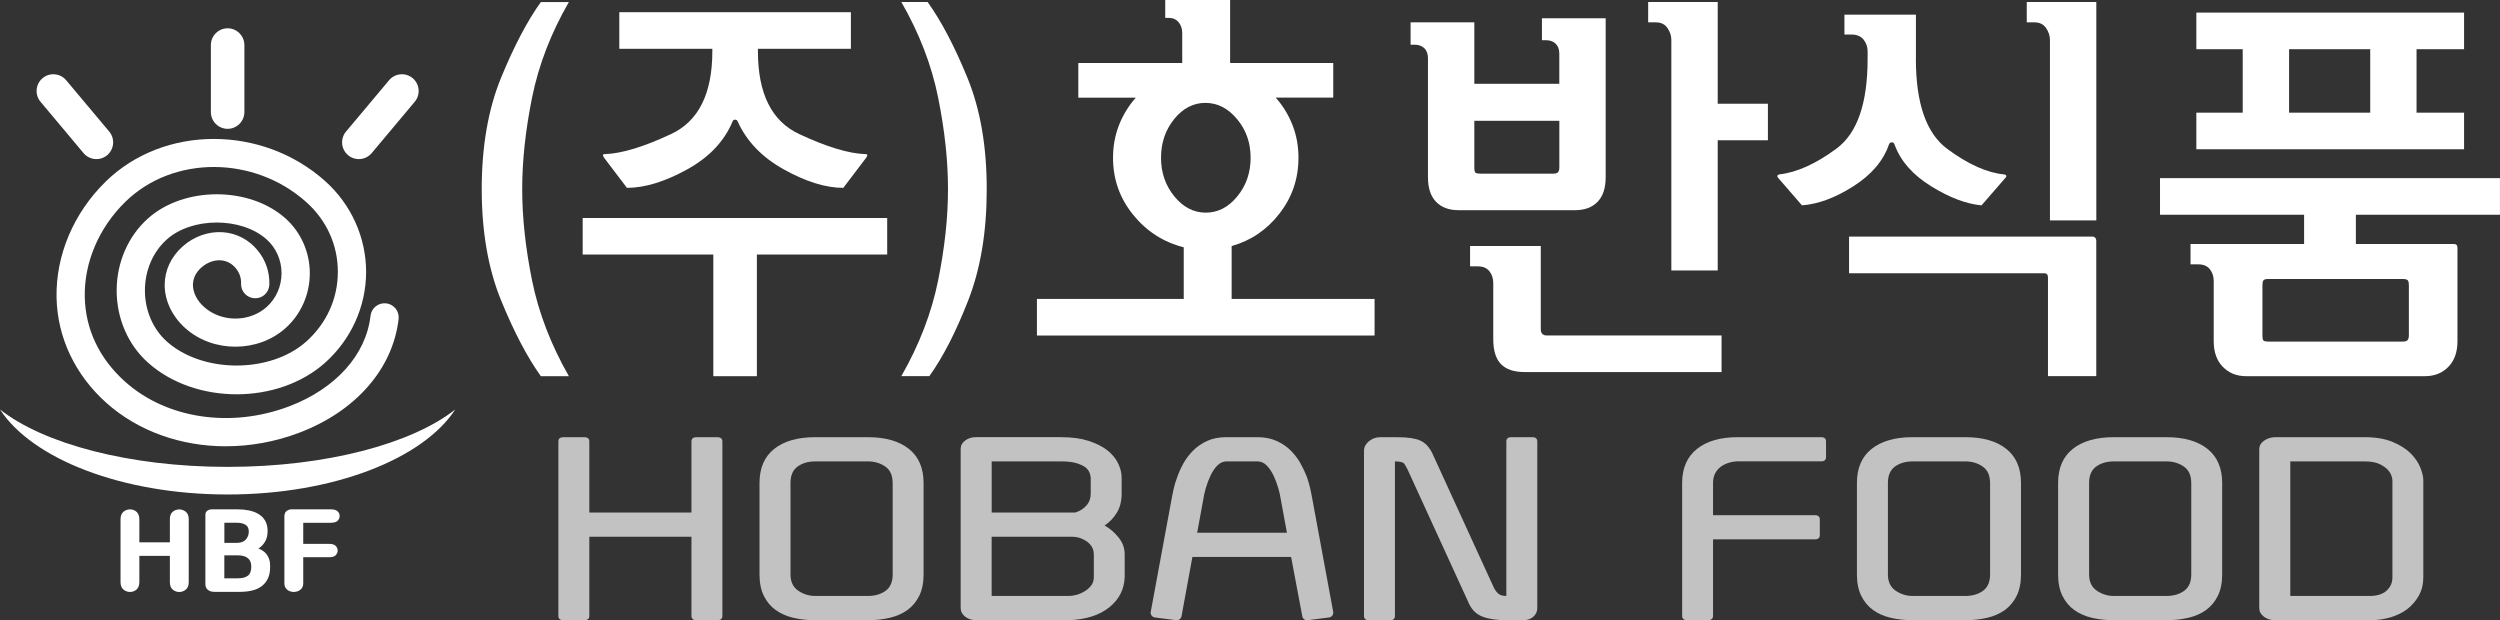
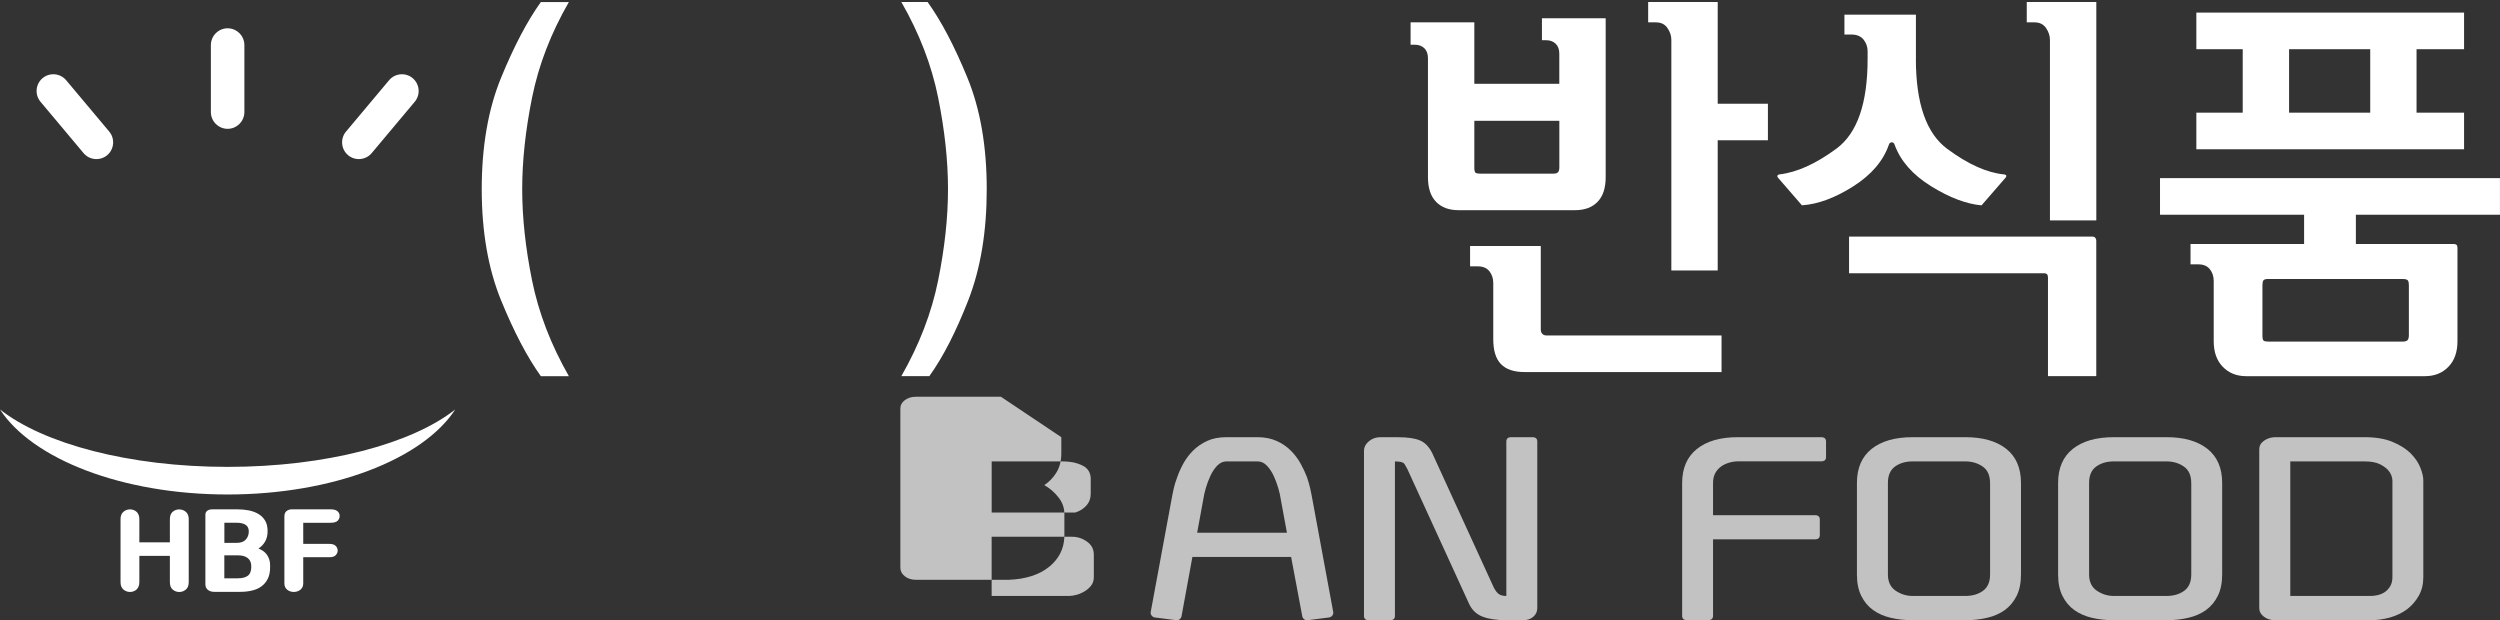
<svg xmlns="http://www.w3.org/2000/svg" id="_레이어_2" data-name="레이어 2" viewBox="0 0 606.04 150.35">
  <rect x="0" y="0" width="606.04" height="150.35" fill="#333333" stroke="none" />
  <defs>
    <style>
      .cls-1 {
        fill: #fff;
      }

      .cls-2 {
        opacity: .7;
      }
    </style>
  </defs>
  <g id="_레이어_" data-name="&amp;lt;레이어&amp;gt;">
    <g>
      <g>
        <g>
          <path class="cls-1" d="M55.18,31.23h0c-2.23,0-4.06-1.83-4.06-4.06V10.92c0-2.23,1.83-4.06,4.06-4.06h0c2.23,0,4.06,1.83,4.06,4.06v16.25c0,2.23-1.83,4.06-4.06,4.06Z" />
          <path class="cls-1" d="M25.98,37.62h0c-1.71,1.44-4.29,1.21-5.72-.5l-10.44-12.45c-1.44-1.71-1.21-4.29.5-5.72h0c1.71-1.44,4.29-1.21,5.72.5l10.44,12.45c1.44,1.71,1.21,4.29-.5,5.72Z" />
          <path class="cls-1" d="M84.38,37.62h0c-1.71-1.44-1.94-4.01-.5-5.72l10.44-12.45c1.44-1.71,4.01-1.94,5.72-.5h0c1.71,1.44,1.94,4.01.5,5.72l-10.44,12.45c-1.44,1.71-4.01,1.94-5.72.5Z" />
        </g>
        <path class="cls-1" d="M55.18,113.18c-23.93,0-44.7-5.64-55.18-13.92,7.79,11.98,29.54,20.61,55.18,20.61s47.39-8.63,55.18-20.61c-10.48,8.28-31.25,13.92-55.18,13.92Z" />
        <g>
          <path class="cls-1" d="M41.18,134.75h-7.4v6.34c0,.42-.06.78-.18,1.08-.12.3-.29.55-.5.74-.21.19-.45.34-.73.44-.27.1-.55.15-.83.15-.6,0-1.14-.19-1.61-.58s-.71-.99-.71-1.82v-15.24c0-.81.24-1.41.71-1.8s1.01-.58,1.61-.58c.28,0,.56.05.83.15.27.1.52.24.73.44.21.19.38.44.5.74.12.3.18.65.18,1.06v5.6h7.4v-5.6c0-.83.23-1.43.69-1.81.46-.38.99-.57,1.59-.57s1.11.19,1.58.58c.48.39.71.99.71,1.8v15.24c0,.83-.24,1.44-.71,1.82-.48.39-1,.58-1.58.58s-1.13-.19-1.59-.58c-.46-.39-.69-.99-.69-1.82v-6.34Z" />
          <path class="cls-1" d="M49.79,124.79c0-.42.15-.75.46-.98.31-.23.72-.34,1.23-.34h6.08c.97,0,1.89.09,2.77.26.88.18,1.66.47,2.34.88.68.41,1.22.96,1.61,1.62.4.67.59,1.51.59,2.51s-.2,1.85-.61,2.55c-.41.7-.94,1.25-1.61,1.68.37.14.73.33,1.07.55.34.23.64.51.9.84.26.34.46.72.62,1.16.16.44.24.95.24,1.53v.45c0,1.09-.18,2.02-.55,2.77-.37.76-.88,1.37-1.52,1.85-.64.48-1.4.82-2.29,1.03-.88.21-1.82.32-2.83.32h-6.34c-.67,0-1.2-.17-1.58-.5-.39-.33-.58-.78-.58-1.35v-16.85ZM54.39,131.6h3.01c.97,0,1.69-.26,2.18-.79.48-.53.73-1.19.73-1.98,0-.74-.26-1.28-.78-1.61-.52-.33-1.25-.5-2.18-.5h-2.96v4.89ZM57.66,140.19c1.04,0,1.84-.2,2.4-.61.56-.41.85-1.12.85-2.14v-.18c0-.86-.28-1.52-.85-1.97s-1.36-.67-2.4-.67h-3.28v5.57h3.28Z" />
          <path class="cls-1" d="M68.94,125.21c0-.62.18-1.06.54-1.33.36-.27.77-.41,1.23-.41h9.38c.84,0,1.43.16,1.76.49.33.33.49.69.49,1.1,0,.46-.16.85-.49,1.18-.33.33-.91.49-1.76.49h-6.58v5.12h6.37c.67,0,1.17.16,1.49.48.33.32.49.7.49,1.16,0,.37-.15.73-.45,1.07-.3.34-.81.52-1.53.52h-6.37v6.39c0,.35-.07.66-.21.91-.14.26-.32.47-.54.63-.22.17-.47.29-.74.37-.27.08-.54.12-.81.12s-.53-.04-.79-.12c-.26-.08-.51-.2-.73-.37-.22-.17-.4-.38-.54-.63-.14-.26-.21-.56-.21-.91v-16.25Z" />
        </g>
-         <path class="cls-1" d="M54.78,108.19c-10.88,0-21.31-3.64-29.04-10.57-7.55-6.77-11.83-15.81-12.03-25.45-.22-10.28,4.13-20.55,11.93-28.17,14.04-13.72,37.9-13.76,53.18-.1,6.31,5.64,9.93,13.66,9.93,22.01s-3.62,16.37-9.93,22.01c-11.43,10.22-31.49,10.22-42.93,0-4.84-4.32-7.61-10.7-7.61-17.49s2.77-13.17,7.61-17.49c8.72-7.79,24.59-7.79,33.31,0,3.75,3.35,5.9,8.2,5.9,13.31,0,5.11-2.15,9.96-5.9,13.31-6.69,5.98-17.58,5.98-24.27,0-3.18-2.84-5.01-6.66-5.01-10.47,0-3.52,1.53-6.83,4.32-9.32,2.78-2.48,6.37-3.74,9.88-3.47,3.27.26,6.24,1.82,8.35,4.41,1.95,2.39,2.92,5.26,2.82,8.29-.07,1.89-1.63,3.39-3.55,3.3-1.89-.07-3.37-1.65-3.3-3.55.05-1.39-.37-2.6-1.28-3.72-.93-1.14-2.17-1.8-3.58-1.92-1.64-.13-3.39.51-4.78,1.75-1.33,1.19-2.03,2.65-2.03,4.21,0,1.86.99,3.82,2.72,5.36,4.17,3.73,10.97,3.73,15.14,0,2.3-2.05,3.62-5.04,3.62-8.2,0-3.16-1.32-6.15-3.62-8.2-6.1-5.45-18.08-5.45-24.18,0-3.38,3.02-5.32,7.54-5.32,12.38s1.94,9.36,5.32,12.38c8.69,7.76,25.11,7.76,33.8,0,4.93-4.41,7.65-10.41,7.65-16.9s-2.72-12.49-7.65-16.9c-12.65-11.31-32.31-11.35-43.83-.1-6.45,6.3-10.05,14.73-9.87,23.12.17,7.84,3.54,14.93,9.76,20.5,10.05,9.01,25.68,11.35,39.82,5.98,11.25-4.28,18.62-12.48,19.69-21.94.22-1.88,1.9-3.22,3.79-3.02,1.88.21,3.23,1.91,3.02,3.79-1.38,12.06-10.37,22.37-24.07,27.57-5.82,2.21-11.87,3.29-17.79,3.29Z" />
      </g>
      <g>
        <path class="cls-1" d="M131.11,91.19c-3.3-4.6-6.51-10.73-9.64-18.38-3.13-7.66-4.69-16.64-4.69-26.96s1.56-19.39,4.69-27.01c3.13-7.62,6.34-13.74,9.64-18.34h6.79c-4.36,7.56-7.33,15.28-8.92,23.17-1.59,7.89-2.39,15.28-2.39,22.18s.8,14.28,2.39,22.13c1.59,7.85,4.57,15.59,8.92,23.21h-6.79Z" />
-         <path class="cls-1" d="M141.25,61.71v-8.87h73.82v8.87h-31.59v29.48h-10.56v-29.48h-31.67ZM150.13,11.83V2.96h56.14v8.87h-22.54v.59c0,10.25,3.32,16.94,9.97,20.06,6.65,3.12,12.01,4.75,16.09,4.88.33,0,.49.08.46.25-.03.17-.1.35-.21.54l-5.61,7.39c-4.25,0-9.04-1.48-14.37-4.44-5.34-2.96-9.09-6.87-11.27-11.73-.06-.2-.24-.31-.54-.35-.31-.03-.52.08-.63.35-2.01,4.86-5.71,8.77-11.1,11.73-5.39,2.96-10.24,4.44-14.54,4.44l-5.61-7.39c-.11-.2-.18-.38-.21-.54-.03-.16.13-.25.46-.25,4.08-.13,9.44-1.76,16.09-4.88,6.65-3.12,9.97-9.81,9.97-20.06v-.59h-22.54Z" />
        <path class="cls-1" d="M234.51,18.83c3.13,7.62,4.69,16.63,4.69,27.01s-1.5,19.31-4.48,26.96c-2.99,7.66-6.13,13.78-9.43,18.38h-6.79c4.36-7.62,7.33-15.36,8.92-23.21,1.59-7.85,2.39-15.23,2.39-22.13s-.8-14.29-2.39-22.18c-1.59-7.89-4.57-15.61-8.92-23.17h6.37c3.3,4.6,6.51,10.71,9.64,18.34Z" />
-         <path class="cls-1" d="M261.4,23.66v-8.38h25.19v-7.2c0-1.12-.3-2.02-.89-2.71-.59-.69-1.39-1.04-2.39-1.04h-.84V0h15.73v15.28h25v8.38h-13.95c1.75,1.97,3.11,4.19,4.07,6.65.97,2.46,1.45,5.11,1.45,7.94,0,5.06-1.53,9.56-4.59,13.51-3.06,3.94-6.93,6.57-11.61,7.89v12.82h34.65v8.87h-81.85v-8.87h35.59v-12.52c-4.93-1.25-9.02-3.88-12.27-7.89-3.25-4.01-4.87-8.61-4.87-13.8,0-2.82.48-5.47,1.45-7.94.97-2.46,2.33-4.68,4.07-6.65h-13.95ZM284.63,28.88c-2.12,2.63-3.18,5.75-3.18,9.36s1.08,6.74,3.23,9.37c2.15,2.63,4.7,3.94,7.63,3.94s5.48-1.31,7.63-3.94c2.15-2.63,3.23-5.75,3.23-9.37s-1.09-6.74-3.28-9.36c-2.19-2.63-4.75-3.94-7.68-3.94s-5.46,1.32-7.59,3.94Z" />
        <path class="cls-1" d="M378,20.31v-7.3c0-1.05-.3-1.86-.89-2.42-.59-.56-1.36-.84-2.29-.84h-1.03v-5.32h15.45v38.54c0,2.63-.66,4.62-1.97,5.96-1.31,1.35-3.12,2.02-5.43,2.02h-28.28c-2.31,0-4.12-.67-5.43-2.02-1.31-1.35-1.97-3.33-1.97-5.96V14.1c0-1.05-.3-1.86-.89-2.42-.59-.56-1.36-.84-2.29-.84h-1.03v-5.42h15.45v14.89h20.6ZM373.51,79.85c0,.46.12.82.37,1.08.25.26.59.39,1.03.39h42.42v8.87h-47.76c-2.56,0-4.46-.64-5.71-1.92-1.25-1.28-1.87-3.3-1.87-6.06v-13.6c0-1.12-.31-2.07-.94-2.86-.62-.79-1.56-1.18-2.81-1.18h-1.87v-4.93h17.14v20.21ZM357.4,29.28v11.34c0,.72.11,1.15.33,1.28.22.13.61.2,1.17.2h17.61c.56,0,.95-.11,1.17-.34.22-.23.33-.64.33-1.23v-11.24h-20.6ZM428.57,25.14v8.87h-12.17v31.55h-11.24V9.66c0-.99-.31-1.94-.94-2.86-.62-.92-1.56-1.38-2.81-1.38h-1.87V.49h16.86v24.65h12.17Z" />
        <path class="cls-1" d="M464.44,14.29c0,10.78,2.53,18.04,7.59,21.79,5.06,3.75,9.68,5.82,13.86,6.21.31.07.47.18.47.35s-.06.31-.19.44l-5.81,6.7c-3.68-.33-7.76-1.87-12.22-4.63-4.46-2.76-7.41-6.11-8.85-10.06-.12-.39-.36-.59-.7-.59s-.58.2-.7.59c-1.37,3.94-4.26,7.31-8.66,10.1-4.4,2.79-8.54,4.32-12.41,4.58l-5.81-6.7c-.13-.13-.17-.28-.14-.44.03-.16.17-.28.42-.35,4.24-.46,8.88-2.55,13.91-6.26,5.02-3.71,7.54-10.96,7.54-21.74v-1.87c0-1.05-.33-1.99-.98-2.81-.66-.82-1.64-1.23-2.95-1.23h-1.69V3.55h17.33v10.75ZM448.24,57.37v8.87h47.29c.31,0,.55.08.7.25.15.16.23.41.23.74v23.95h11.71v-32.83c0-.26-.08-.49-.23-.69-.16-.2-.39-.3-.7-.3h-59ZM508.18,53.43V.49h-16.86v4.93h1.87c1.25,0,2.18.46,2.81,1.38.62.92.94,1.87.94,2.86v43.77h11.24Z" />
        <path class="cls-1" d="M571.11,59.15h23.69c.31,0,.55.07.7.2.16.13.23.39.23.79v22.57c0,2.63-.73,4.7-2.2,6.21-1.47,1.51-3.36,2.27-5.67,2.27h-43.36c-2.31,0-4.2-.76-5.66-2.27-1.47-1.51-2.2-3.58-2.2-6.21v-14.59c0-1.12-.31-2.07-.94-2.86-.62-.79-1.56-1.18-2.81-1.18h-1.87v-4.93h27.53v-7.1h-34.93v-8.87h82.41v8.87h-34.93v7.1ZM532.43,11.93V3.06h64.9v8.87h-11.52v15.38h11.52v8.87h-64.9v-8.87h11.24v-15.38h-11.24ZM583.94,69.11c0-.59-.09-.99-.28-1.18s-.59-.3-1.22-.3h-32.59c-.62,0-1.02.12-1.17.35-.16.23-.23.64-.23,1.23v12.12c0,.72.11,1.15.33,1.28.22.13.61.2,1.17.2h32.5c.56,0,.95-.12,1.17-.34.22-.23.33-.64.33-1.23v-12.12ZM554.91,11.93v15.38h19.67v-15.38h-19.67Z" />
      </g>
      <g class="cls-2">
-         <path class="cls-1" d="M136.56,150.34c-.8,0-1.2-.35-1.2-1.04v-42.27c0-.7.4-1.04,1.2-1.04h5.1c.8,0,1.2.35,1.2,1.04v17.22h24.76v-17.22c0-.7.4-1.04,1.2-1.04h5.1c.8,0,1.2.35,1.2,1.04v42.27c0,.7-.4,1.04-1.2,1.04h-5.1c-.8,0-1.2-.35-1.2-1.04v-19.18h-24.76v19.18c0,.7-.4,1.04-1.2,1.04h-5.1Z" />
-         <path class="cls-1" d="M210.39,105.98c4.25,0,7.56.95,9.94,2.84,2.37,1.89,3.56,4.64,3.56,8.25v22.18c0,2.04-.35,3.77-1.05,5.19-.7,1.41-1.65,2.56-2.85,3.43-1.2.87-2.63,1.5-4.28,1.89s-3.43.59-5.33.59h-12.75c-1.9,0-3.68-.2-5.33-.59s-3.08-1.02-4.28-1.89c-1.2-.87-2.15-2.01-2.85-3.43-.7-1.41-1.05-3.14-1.05-5.19v-22.18c0-3.61,1.19-6.36,3.56-8.25,2.37-1.89,5.69-2.84,9.94-2.84h12.75ZM216.39,117.07c0-1.83-.6-3.15-1.8-3.98-1.2-.83-2.6-1.24-4.2-1.24h-12.75c-1.7,0-3.13.41-4.28,1.24-1.15.83-1.73,2.15-1.73,3.98v22.18c0,1.78.62,3.1,1.88,3.95,1.25.85,2.63,1.27,4.13,1.27h12.75c1.7,0,3.12-.41,4.28-1.24,1.15-.83,1.73-2.15,1.73-3.98v-22.18Z" />
-         <path class="cls-1" d="M257.28,105.98c2.55,0,4.74.29,6.56.88,1.83.59,3.34,1.34,4.54,2.25,1.2.96,2.09,2.02,2.66,3.2.57,1.17.86,2.33.86,3.46v3.91c0,1.83-.4,3.38-1.2,4.67-.8,1.28-1.78,2.29-2.93,3.03,1.3.74,2.44,1.72,3.41,2.94.98,1.22,1.46,2.57,1.46,4.04v5.54c-.1,2.96-1.34,5.39-3.71,7.31-2.38,1.91-5.62,2.96-9.72,3.13h-22.58c-1.05,0-1.94-.28-2.66-.85-.73-.57-1.09-1.26-1.09-2.09v-38.56c0-.83.36-1.51,1.09-2.05.72-.54,1.61-.82,2.66-.82h20.63ZM264.4,115.76c0-.3-.09-.69-.26-1.14-.18-.46-.51-.9-1.01-1.34-.55-.39-1.29-.73-2.21-1.01-.93-.28-2.14-.42-3.64-.42h-16.88v12.4h20.26c1.1-.35,2-.91,2.7-1.7.7-.78,1.05-1.74,1.05-2.87v-3.91ZM265.15,134.36c0-1.26-.55-2.28-1.65-3.07-1.1-.78-2.3-1.17-3.6-1.17h-19.51v14.35h18.76c.5,0,1.09-.09,1.76-.26.67-.17,1.34-.46,1.99-.85.6-.35,1.13-.8,1.58-1.37.45-.56.68-1.26.68-2.09v-5.54Z" />
+         <path class="cls-1" d="M257.28,105.98v3.91c0,1.83-.4,3.38-1.2,4.67-.8,1.28-1.78,2.29-2.93,3.03,1.3.74,2.44,1.72,3.41,2.94.98,1.22,1.46,2.57,1.46,4.04v5.54c-.1,2.96-1.34,5.39-3.71,7.31-2.38,1.91-5.62,2.96-9.72,3.13h-22.58c-1.05,0-1.94-.28-2.66-.85-.73-.57-1.09-1.26-1.09-2.09v-38.56c0-.83.36-1.51,1.09-2.05.72-.54,1.61-.82,2.66-.82h20.63ZM264.4,115.76c0-.3-.09-.69-.26-1.14-.18-.46-.51-.9-1.01-1.34-.55-.39-1.29-.73-2.21-1.01-.93-.28-2.14-.42-3.64-.42h-16.88v12.4h20.26c1.1-.35,2-.91,2.7-1.7.7-.78,1.05-1.74,1.05-2.87v-3.91ZM265.15,134.36c0-1.26-.55-2.28-1.65-3.07-1.1-.78-2.3-1.17-3.6-1.17h-19.51v14.35h18.76c.5,0,1.09-.09,1.76-.26.67-.17,1.34-.46,1.99-.85.6-.35,1.13-.8,1.58-1.37.45-.56.68-1.26.68-2.09v-5.54Z" />
        <path class="cls-1" d="M285.11,150.34l-5.1-.65c-.35-.04-.63-.2-.83-.46-.2-.26-.28-.54-.23-.85l5.25-28.38c.05-.26.16-.79.34-1.6.17-.8.46-1.73.86-2.77.35-1.04.84-2.13,1.46-3.26.62-1.13,1.41-2.17,2.36-3.13.95-.96,2.09-1.74,3.41-2.35,1.32-.61,2.89-.91,4.69-.91h7.5c1.75,0,3.3.3,4.65.91,1.35.61,2.5,1.39,3.45,2.35.95.96,1.74,2,2.36,3.13.62,1.13,1.14,2.22,1.54,3.26.35,1.04.61,1.96.79,2.74.17.78.29,1.33.34,1.63l5.25,28.38c.05.3-.03.59-.23.85-.2.26-.48.41-.83.46l-5.1.65c-.35.04-.65-.03-.9-.23-.25-.2-.4-.45-.45-.75l-2.7-14.35h-23.93l-2.63,14.35c-.05.3-.2.55-.45.75-.25.2-.55.27-.9.23ZM310.47,120.98c-.1-.74-.3-1.63-.6-2.67-.3-1.04-.68-2.04-1.13-3-.45-.96-1-1.77-1.65-2.45-.65-.67-1.4-1.01-2.25-1.01h-7.5c-.85,0-1.6.34-2.25,1.01-.65.67-1.2,1.49-1.65,2.45-.45.96-.83,1.96-1.13,3-.3,1.04-.5,1.94-.6,2.67l-1.5,8.16h21.76l-1.5-8.16Z" />
        <path class="cls-1" d="M341.15,113.68c-.2-.35-.36-.64-.49-.88-.12-.24-.26-.42-.41-.55-.2-.13-.46-.23-.79-.29-.33-.07-.76-.1-1.31-.1v37.45c0,.7-.4,1.04-1.2,1.04h-5.1c-.8,0-1.2-.35-1.2-1.04v-40.06c0-.83.37-1.57,1.12-2.22s1.62-1,2.63-1.04h4.5c2.35,0,4.13.26,5.33.78,1.2.52,2.18,1.52,2.93,3l15,32.75c.4.74.81,1.25,1.24,1.53.42.28,1.01.42,1.76.42v-37.45c0-.7.4-1.04,1.2-1.04h5.1c.8,0,1.2.35,1.2,1.04v40.38c0,.83-.31,1.52-.94,2.09-.63.56-1.44.85-2.44.85h-4.13c-2.35,0-4.26-.28-5.74-.85-1.48-.57-2.56-1.59-3.26-3.07l-15-32.75Z" />
        <path class="cls-1" d="M408.98,150.34c-.8,0-1.2-.35-1.2-1.04v-32.23c0-3.57,1.19-6.31,3.56-8.22,2.37-1.91,5.69-2.87,9.94-2.87h20.18c.8,0,1.2.35,1.2,1.04v3.78c0,.7-.4,1.04-1.2,1.04h-20.18c-.7,0-1.41.11-2.14.33-.73.22-1.36.52-1.91.91-.6.43-1.08.98-1.43,1.63-.35.65-.53,1.44-.53,2.35v7.83h24.68c.8,0,1.2.35,1.2,1.04v3.78c0,.7-.4,1.04-1.2,1.04h-24.68v18.53c0,.7-.4,1.04-1.2,1.04h-5.1Z" />
        <path class="cls-1" d="M476.42,105.98c4.25,0,7.57.95,9.94,2.84,2.37,1.89,3.56,4.64,3.56,8.25v22.18c0,2.04-.35,3.77-1.05,5.19-.7,1.41-1.65,2.56-2.85,3.43-1.2.87-2.63,1.5-4.28,1.89-1.65.39-3.43.59-5.33.59h-12.75c-1.9,0-3.68-.2-5.33-.59-1.65-.39-3.08-1.02-4.28-1.89-1.2-.87-2.15-2.01-2.85-3.43-.7-1.41-1.05-3.14-1.05-5.19v-22.18c0-3.61,1.19-6.36,3.56-8.25,2.37-1.89,5.69-2.84,9.94-2.84h12.75ZM482.42,117.07c0-1.83-.6-3.15-1.8-3.98-1.2-.83-2.6-1.24-4.2-1.24h-12.75c-1.7,0-3.13.41-4.28,1.24-1.15.83-1.73,2.15-1.73,3.98v22.18c0,1.78.62,3.1,1.88,3.95,1.25.85,2.63,1.27,4.13,1.27h12.75c1.7,0,3.13-.41,4.28-1.24s1.73-2.15,1.73-3.98v-22.18Z" />
        <path class="cls-1" d="M525.19,105.98c4.25,0,7.57.95,9.94,2.84,2.37,1.89,3.56,4.64,3.56,8.25v22.18c0,2.04-.35,3.77-1.05,5.19-.7,1.41-1.65,2.56-2.85,3.43-1.2.87-2.63,1.5-4.28,1.89-1.65.39-3.43.59-5.33.59h-12.75c-1.9,0-3.68-.2-5.33-.59-1.65-.39-3.08-1.02-4.28-1.89-1.2-.87-2.15-2.01-2.85-3.43-.7-1.41-1.05-3.14-1.05-5.19v-22.18c0-3.61,1.19-6.36,3.56-8.25,2.37-1.89,5.69-2.84,9.94-2.84h12.75ZM531.19,117.07c0-1.83-.6-3.15-1.8-3.98-1.2-.83-2.6-1.24-4.2-1.24h-12.75c-1.7,0-3.13.41-4.28,1.24-1.15.83-1.73,2.15-1.73,3.98v22.18c0,1.78.62,3.1,1.88,3.95,1.25.85,2.63,1.27,4.13,1.27h12.75c1.7,0,3.13-.41,4.28-1.24,1.15-.83,1.73-2.15,1.73-3.98v-22.18Z" />
        <path class="cls-1" d="M573.2,105.98c2.7,0,4.96.38,6.79,1.14,1.83.76,3.29,1.69,4.39,2.77,1.1,1.13,1.89,2.29,2.36,3.49.47,1.2.71,2.21.71,3.03v23.49c0,1.7-.36,3.2-1.09,4.5-.73,1.3-1.69,2.41-2.89,3.33-1.2.87-2.56,1.52-4.09,1.96-1.53.43-3.09.65-4.69.65h-23.26c-1,0-1.88-.28-2.63-.85-.75-.57-1.12-1.26-1.12-2.09v-38.49c0-.83.37-1.51,1.12-2.05.75-.54,1.62-.84,2.63-.88h21.76ZM579.96,116.42c-.05-.83-.35-1.59-.9-2.28-.45-.57-1.14-1.09-2.06-1.57-.93-.48-2.19-.72-3.79-.72h-18.01v32.62h19.51c.5,0,1.05-.07,1.65-.2.6-.13,1.17-.37,1.73-.72.5-.35.94-.82,1.31-1.4.37-.59.56-1.34.56-2.25v-23.49Z" />
      </g>
    </g>
  </g>
</svg>